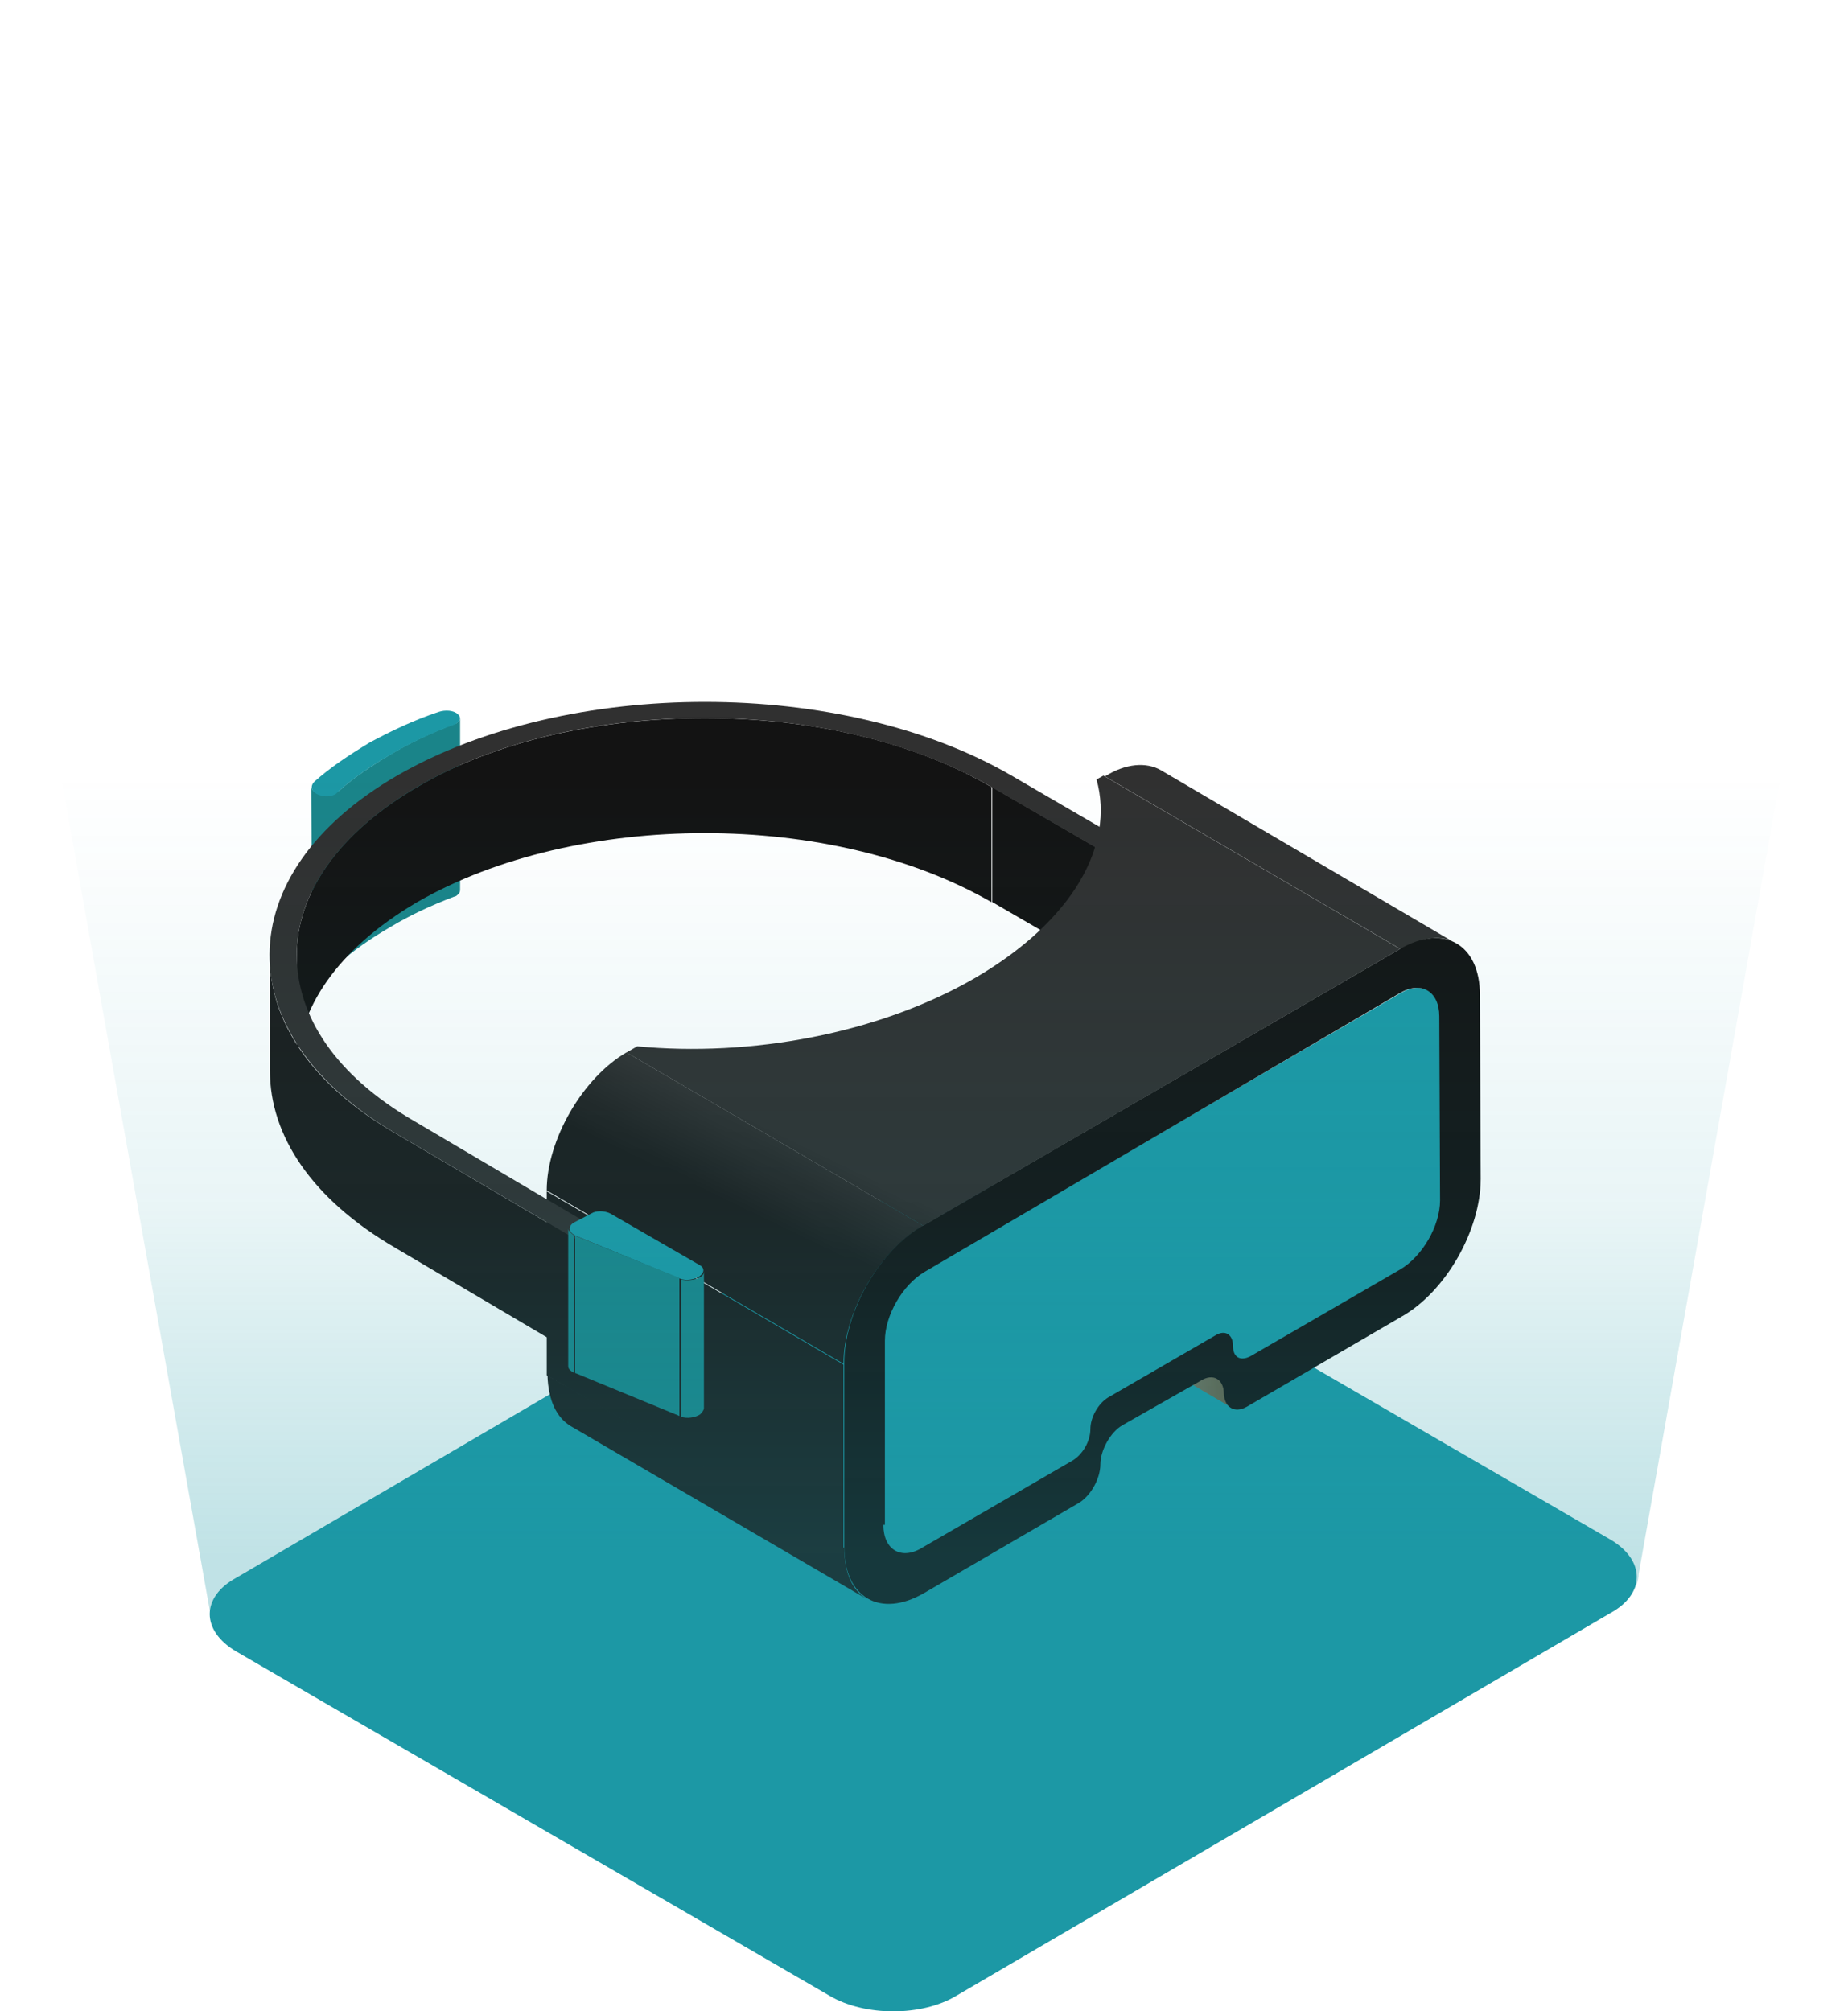
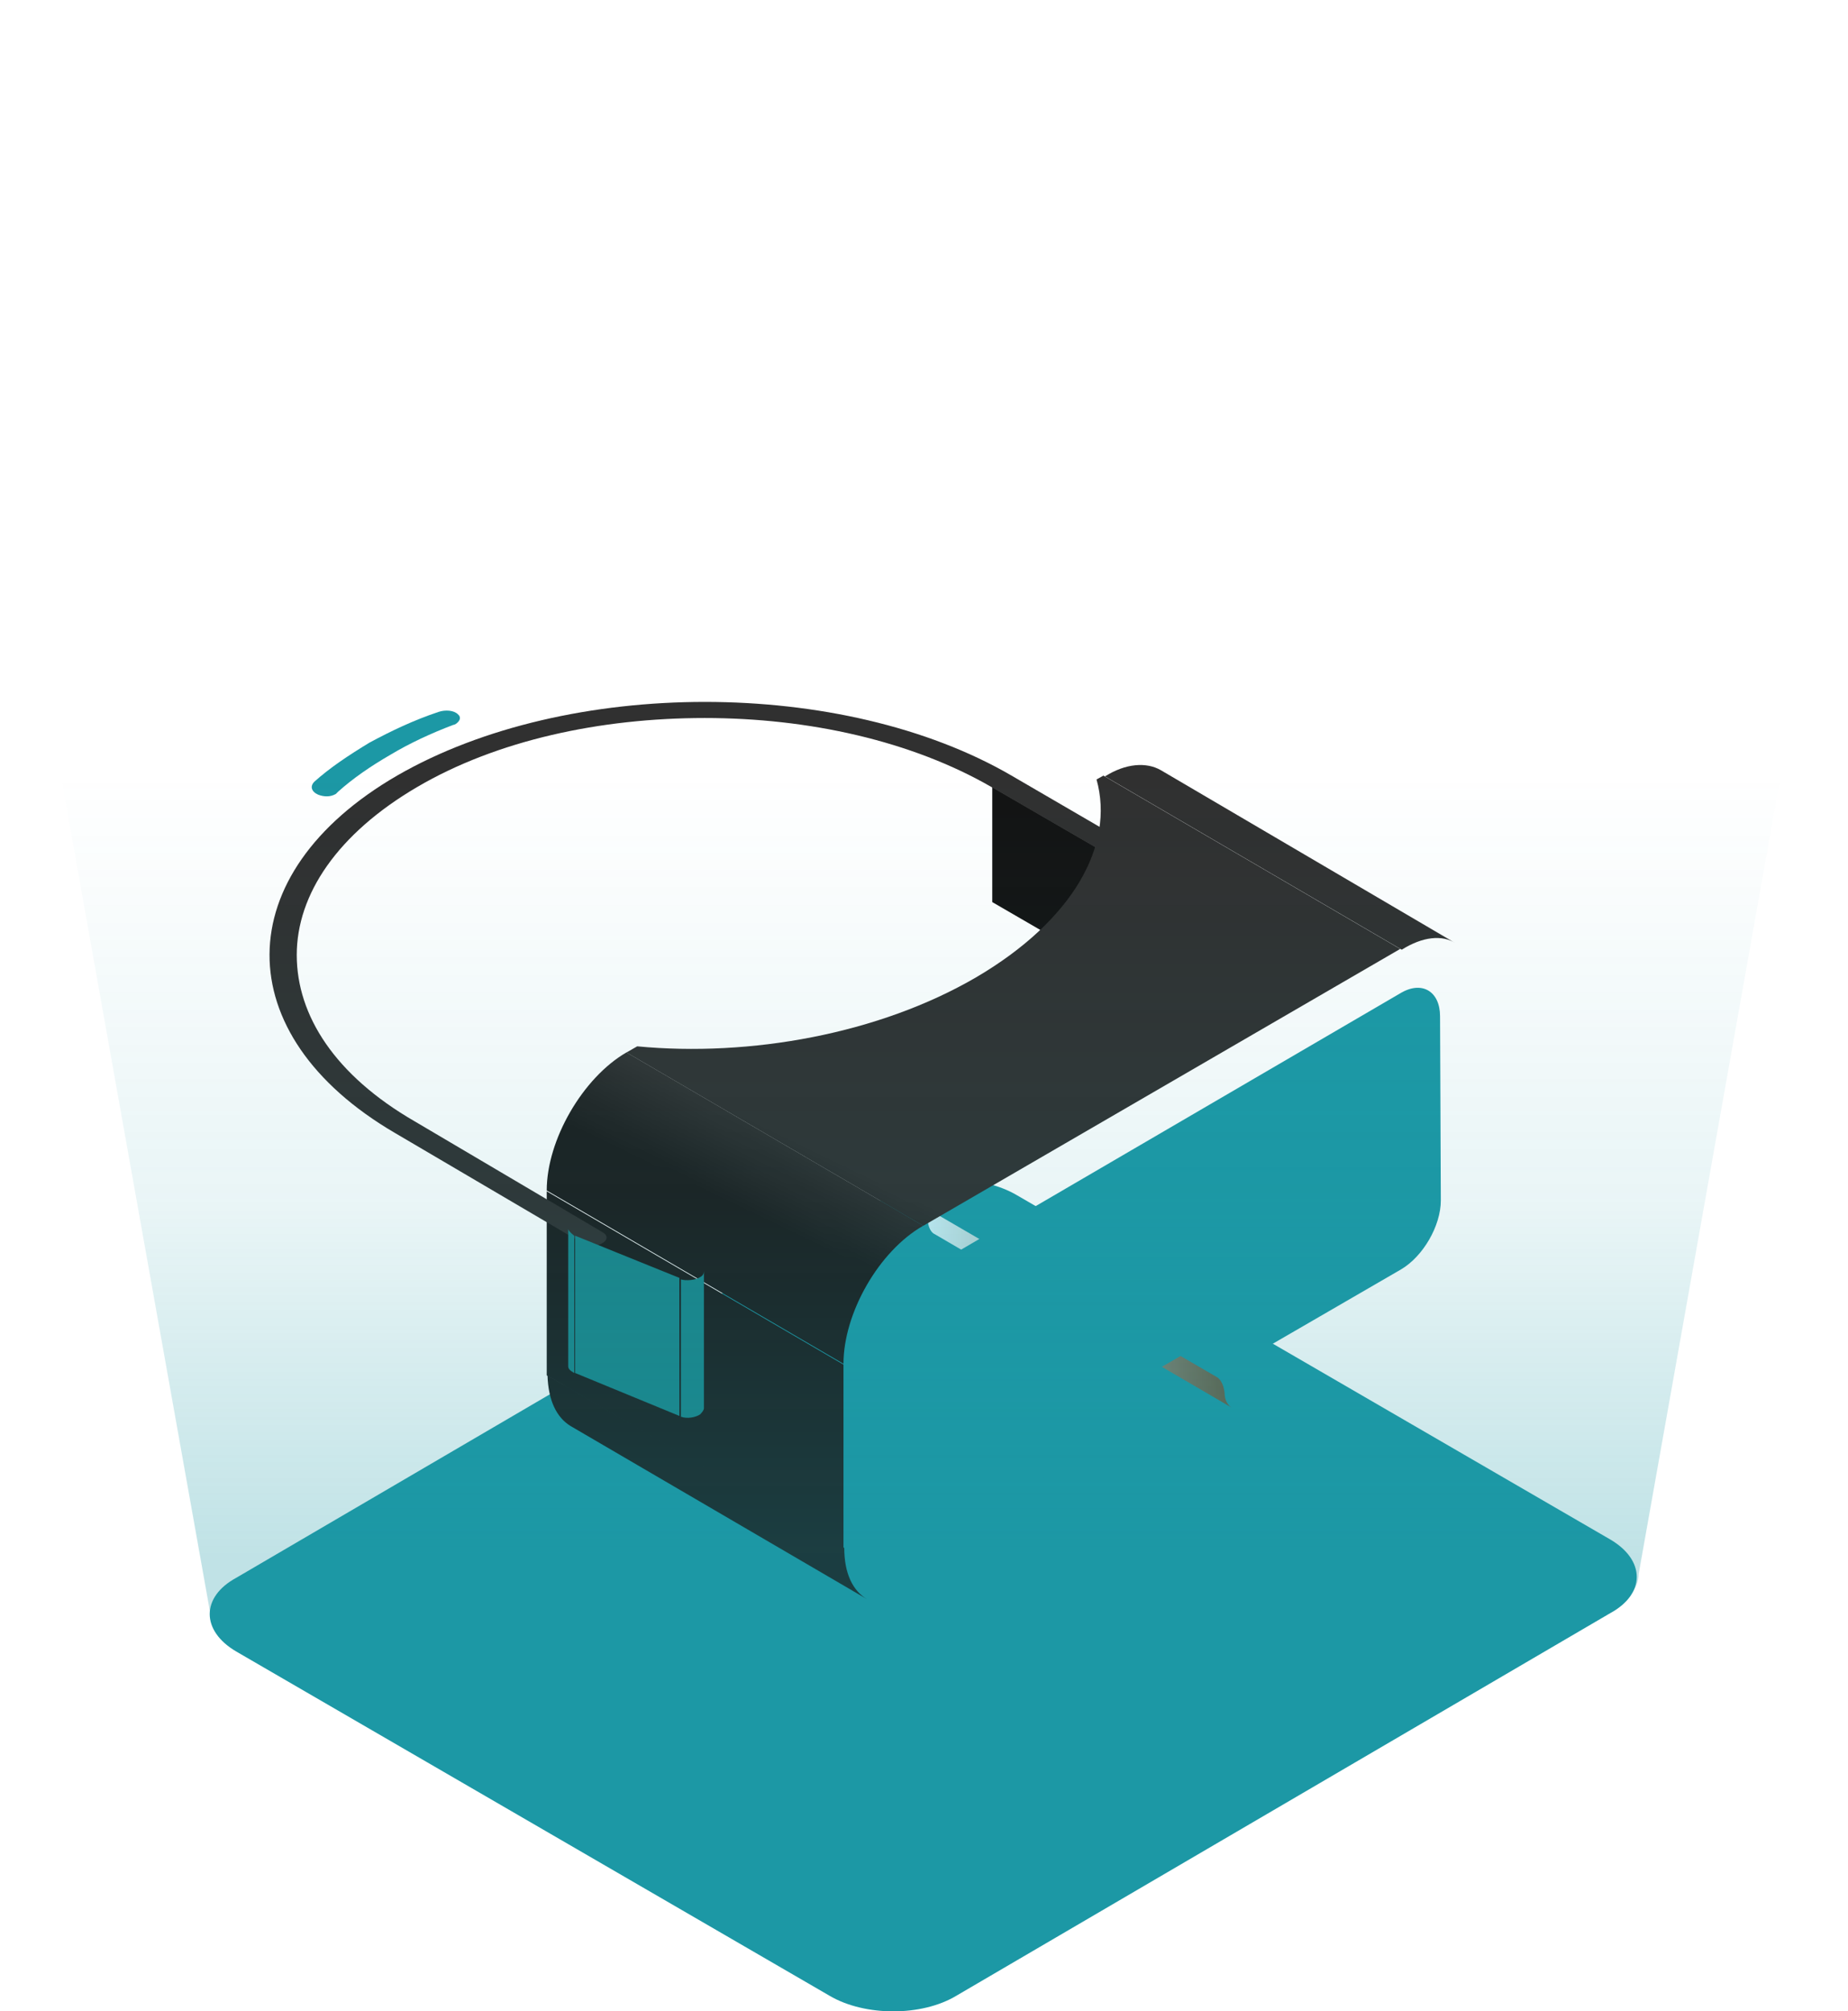
<svg xmlns="http://www.w3.org/2000/svg" id="Layer_1" data-name="Layer 1" viewBox="0 0 241 262.25">
  <defs>
    <style>
      .cls-1 {
        fill: #1b1b1b;
      }

      .cls-1, .cls-2, .cls-3, .cls-4, .cls-5, .cls-6, .cls-7, .cls-8, .cls-9, .cls-10, .cls-11, .cls-12 {
        stroke-width: 0px;
      }

      .cls-2 {
        fill: url(#linear-gradient);
      }

      .cls-3 {
        fill: #1a8489;
      }

      .cls-4 {
        fill: url(#linear-gradient-6);
      }

      .cls-5 {
        fill: url(#linear-gradient-5);
      }

      .cls-6 {
        fill: url(#linear-gradient-2);
      }

      .cls-7 {
        fill: url(#linear-gradient-7);
        isolation: isolate;
        opacity: .44;
      }

      .cls-8 {
        fill: url(#linear-gradient-3);
      }

      .cls-9 {
        fill: #1c98a5;
      }

      .cls-10 {
        fill: url(#linear-gradient-4);
      }

      .cls-11 {
        fill: #303030;
      }

      .cls-12 {
        fill: #131313;
      }
    </style>
    <linearGradient id="linear-gradient" x1="80.66" y1="63.28" x2="120.99" y2="-20.08" gradientTransform="translate(0 136)" gradientUnits="userSpaceOnUse">
      <stop offset="0" stop-color="#1b1b1b" />
      <stop offset=".48" stop-color="#1b1b1b" />
      <stop offset=".6" stop-color="#303030" />
      <stop offset="1" stop-color="#303030" />
    </linearGradient>
    <linearGradient id="linear-gradient-2" x1="75.8" y1="60.93" x2="116.13" y2="-22.43" gradientTransform="translate(0 136)" gradientUnits="userSpaceOnUse">
      <stop offset="0" stop-color="#1b1b1b" />
      <stop offset=".48" stop-color="#1b1b1b" />
      <stop offset=".6" stop-color="#303030" />
      <stop offset="1" stop-color="#303030" />
    </linearGradient>
    <linearGradient id="linear-gradient-3" x1="160.48" y1="34.32" x2="120.11" y2="34.32" gradientTransform="translate(0 136)" gradientUnits="userSpaceOnUse">
      <stop offset="0" stop-color="#645d45" />
      <stop offset="1" stop-color="#caf0f8" />
    </linearGradient>
    <linearGradient id="linear-gradient-4" x1="116.46" y1="80.6" x2="156.79" y2="-2.77" gradientTransform="translate(0 136)" gradientUnits="userSpaceOnUse">
      <stop offset="0" stop-color="#1b1b1b" />
      <stop offset=".48" stop-color="#1b1b1b" />
      <stop offset=".6" stop-color="#303030" />
      <stop offset="1" stop-color="#303030" />
    </linearGradient>
    <linearGradient id="linear-gradient-5" x1="87.95" y1="66.81" x2="128.28" y2="-16.56" gradientTransform="translate(0 136)" gradientUnits="userSpaceOnUse">
      <stop offset="0" stop-color="#1b1b1b" />
      <stop offset=".48" stop-color="#1b1b1b" />
      <stop offset=".6" stop-color="#303030" />
      <stop offset="1" stop-color="#303030" />
    </linearGradient>
    <linearGradient id="linear-gradient-6" x1="95.41" y1="70.41" x2="135.74" y2="-12.95" gradientTransform="translate(0 136)" gradientUnits="userSpaceOnUse">
      <stop offset="0" stop-color="#1b1b1b" />
      <stop offset=".48" stop-color="#1b1b1b" />
      <stop offset=".6" stop-color="#303030" />
      <stop offset="1" stop-color="#303030" />
    </linearGradient>
    <linearGradient id="linear-gradient-7" x1="120.5" y1="66.77" x2="120.5" y2="-39.33" gradientTransform="translate(0 136)" gradientUnits="userSpaceOnUse">
      <stop offset="0" stop-color="#1c98a5" stop-opacity=".63" />
      <stop offset=".43" stop-color="#1c98a5" stop-opacity=".22" />
      <stop offset=".96" stop-color="#1c98a5" stop-opacity="0" />
    </linearGradient>
  </defs>
  <path class="cls-9" d="M210,200.73c4.6,2.7,4.6,7.1,0,9.6l-85.3,49.9c-4.5,2.7-11.9,2.7-16.5,0l-77.4-44.9c-4.6-2.7-4.6-7.1,0-9.6l85.3-49.9c4.5-2.7,11.9-2.7,16.5,0l77.4,44.9Z" />
  <path class="cls-2" d="M110,177.93l-38.7-22.6v24l38.7,22.6v-24Z" />
  <path class="cls-6" d="M120.4,159.82l-38.7-22.6c-5.7,3.3-10.4,11.4-10.4,18l38.7,22.6c0-6.6,4.6-14.7,10.4-18Z" />
-   <path class="cls-3" d="M40.6,102.62l.1,22.5c0,.4.3.6.8.9.8.3,1.8.1,2.4-.3.1,0,.1-.1.3-.1,1.9-1.7,4.2-3.3,6.8-4.8,2.5-1.5,5.3-2.8,8.2-3.9.1,0,.3-.1.3-.1.4-.3.5-.5.5-.8v-22.5c0,.3-.1.5-.5.8-.1,0-.3.1-.3.1-2.9,1.1-5.7,2.4-8.2,3.9s-4.8,3-6.8,4.8q-.3.1-.4.1c-.6.4-1.5.5-2.3.3-.5-.2-.9-.6-.9-.9Z" />
  <path class="cls-9" d="M48.2,96.82c-2.8,1.7-5.2,3.3-7.2,5.1-.6.6-.4,1.3.5,1.7.8.3,1.6.3,2.3-.1q.1-.1.3-.3c1.9-1.7,4.2-3.3,6.8-4.8,2.5-1.5,5.3-2.8,8.2-3.9.1,0,.3-.1.3-.1.6-.4.8-.9.3-1.3-.5-.5-1.6-.6-2.5-.3-3.3,1.1-6.2,2.5-9,4Z" />
  <path class="cls-8" d="M158.8,179.62l-38.7-22.5c.5.3.9,1,.9,1.9s.4,1.7.9,1.9l38.7,22.6c-.5-.3-.9-1-.9-1.9-.1-.9-.4-1.6-.9-2Z" />
  <path class="cls-10" d="M189.9,123.03l-38.5-22.6c-1.9-1.1-4.6-.9-7.3.8l38.7,22.6c2.7-1.7,5.3-2,7.1-.8Z" />
  <path class="cls-5" d="M74.4,185.93l38.7,22.6c-1.9-1.1-3-3.4-3-6.7l-38.7-22.5c.1,3.3,1.2,5.5,3,6.6Z" />
  <path class="cls-9" d="M120.4,165.82c-2.9,1.7-5.2,5.7-5.2,9l.1,24c0,3.3,2.4,4.7,5.2,2.9l19.5-11.3c1.3-.8,2.3-2.5,2.3-4.1,0-1.5,1-3.3,2.3-4.1l14-8.1c1.3-.8,2.3-.1,2.3,1.4s1,2,2.3,1.3l19.5-11.3c2.9-1.7,5.2-5.7,5.2-9l-.1-24c0-3.3-2.4-4.7-5.2-3l-62.2,36.3Z" />
-   <path class="cls-12" d="M182.6,123.72c5.7-3.3,10.4-.6,10.4,6l.1,24c0,6.6-4.5,14.7-10.4,18l-20.1,11.7c-1.6.9-2.9.1-3-1.7,0-1.9-1.4-2.7-3-1.7l-10.2,5.8c-1.6.9-2.9,3.3-2.9,5.1,0,1.9-1.3,4.2-2.9,5.1l-20.1,11.7c-5.7,3.3-10.4.6-10.4-6v-24c0-6.6,4.5-14.7,10.4-18l62.1-36ZM115.2,198.82c0,3.3,2.4,4.7,5.2,2.9l19.5-11.3c1.3-.8,2.3-2.5,2.3-4.1,0-1.5,1-3.3,2.3-4.1l14-8.1c1.3-.8,2.3-.1,2.3,1.4s1,2,2.3,1.3l19.5-11.3c2.9-1.7,5.2-5.7,5.2-9l-.1-24c0-3.3-2.4-4.7-5.2-3l-61.9,36.3c-2.9,1.7-5.2,5.7-5.2,9v24h-.2Z" />
  <path class="cls-12" d="M129.4,102.62v15l24.5,14.2v-15l-24.5-14.2Z" />
-   <path class="cls-12" d="M38.7,124.53v15c0-7.9,5.3-15.8,15.7-21.9,10.4-6,24-9,37.5-9s27,3,37.4,9v-15c-10.4-6.1-23.9-9-37.4-9s-27.2,2.9-37.5,9c-10.3,6-15.7,13.9-15.7,21.9Z" />
-   <path class="cls-1" d="M51.5,147.73l24.5,14.4v15l-24.4-14.4c-11-6.4-16.4-14.7-16.4-23.1v-15c-.1,8.4,5.4,16.8,16.3,23.1Z" />
  <path class="cls-11" d="M51.8,101.12c-22.1,12.8-22.2,33.8-.3,46.6l24.5,14.4c.8.4,1.9.4,2.5,0,.8-.4.8-1.1,0-1.5l-24.4-14.4c-10.4-6-15.4-13.8-15.4-21.7s5.3-15.8,15.7-21.9c10.4-6.1,23.9-9,37.5-9s27,3,37.4,9l24.5,14.2c.8.4,1.9.4,2.5,0,.8-.4.8-1.1,0-1.5l-24.4-14.2c-22-12.8-57.9-12.8-80.1,0Z" />
  <path class="cls-3" d="M74.1,160.23v17.9c0,.4.3.6.8.9v-17.9c-.4-.3-.8-.7-.8-.9Z" />
  <path class="cls-3" d="M91.8,183.62v-17.9c0,.3-.1.6-.5.8-.6.4-1.8.5-2.5.3v17.9c.8.3,1.9.1,2.5-.3.3-.3.5-.6.5-.8Z" />
-   <path class="cls-9" d="M74.8,159.43c-.8.5-.6,1.3.3,1.7l13.6,5.6c.8.3,1.9.1,2.5-.3.6-.4.8-1.1,0-1.5l-11.6-6.7c-.8-.4-1.9-.4-2.5,0l-2.3,1.2Z" />
  <path class="cls-3" d="M75,161.12v17.9l13.6,5.6v-18l-13.6-5.5Z" />
  <path class="cls-4" d="M127.3,127.43c12.6-7.4,18.1-17.2,15.7-25.8l.9-.5,38.7,22.6-62.2,36.1-38.7-22.6,1.4-.8c14.7,1.4,31.5-1.6,44.2-9Z" />
  <path class="cls-7" d="M237.4,47.12L132.5,2.03c-4.6-2.7-12.1-2.7-16.5,0L3.5,51.83c-2.2,1.4-3.5,3-3.5,4.8l27.4,153.6c0,1.9,1.2,3.5,3.5,4.8l77.5,44.9c4.6,2.7,12.1,2.7,16.5,0l85.3-49.9c2.2-1.4,3.5-3,3.5-4.8l27.3-153.5c-.2-1.6-1.4-3.3-3.6-4.6Z" />
</svg>